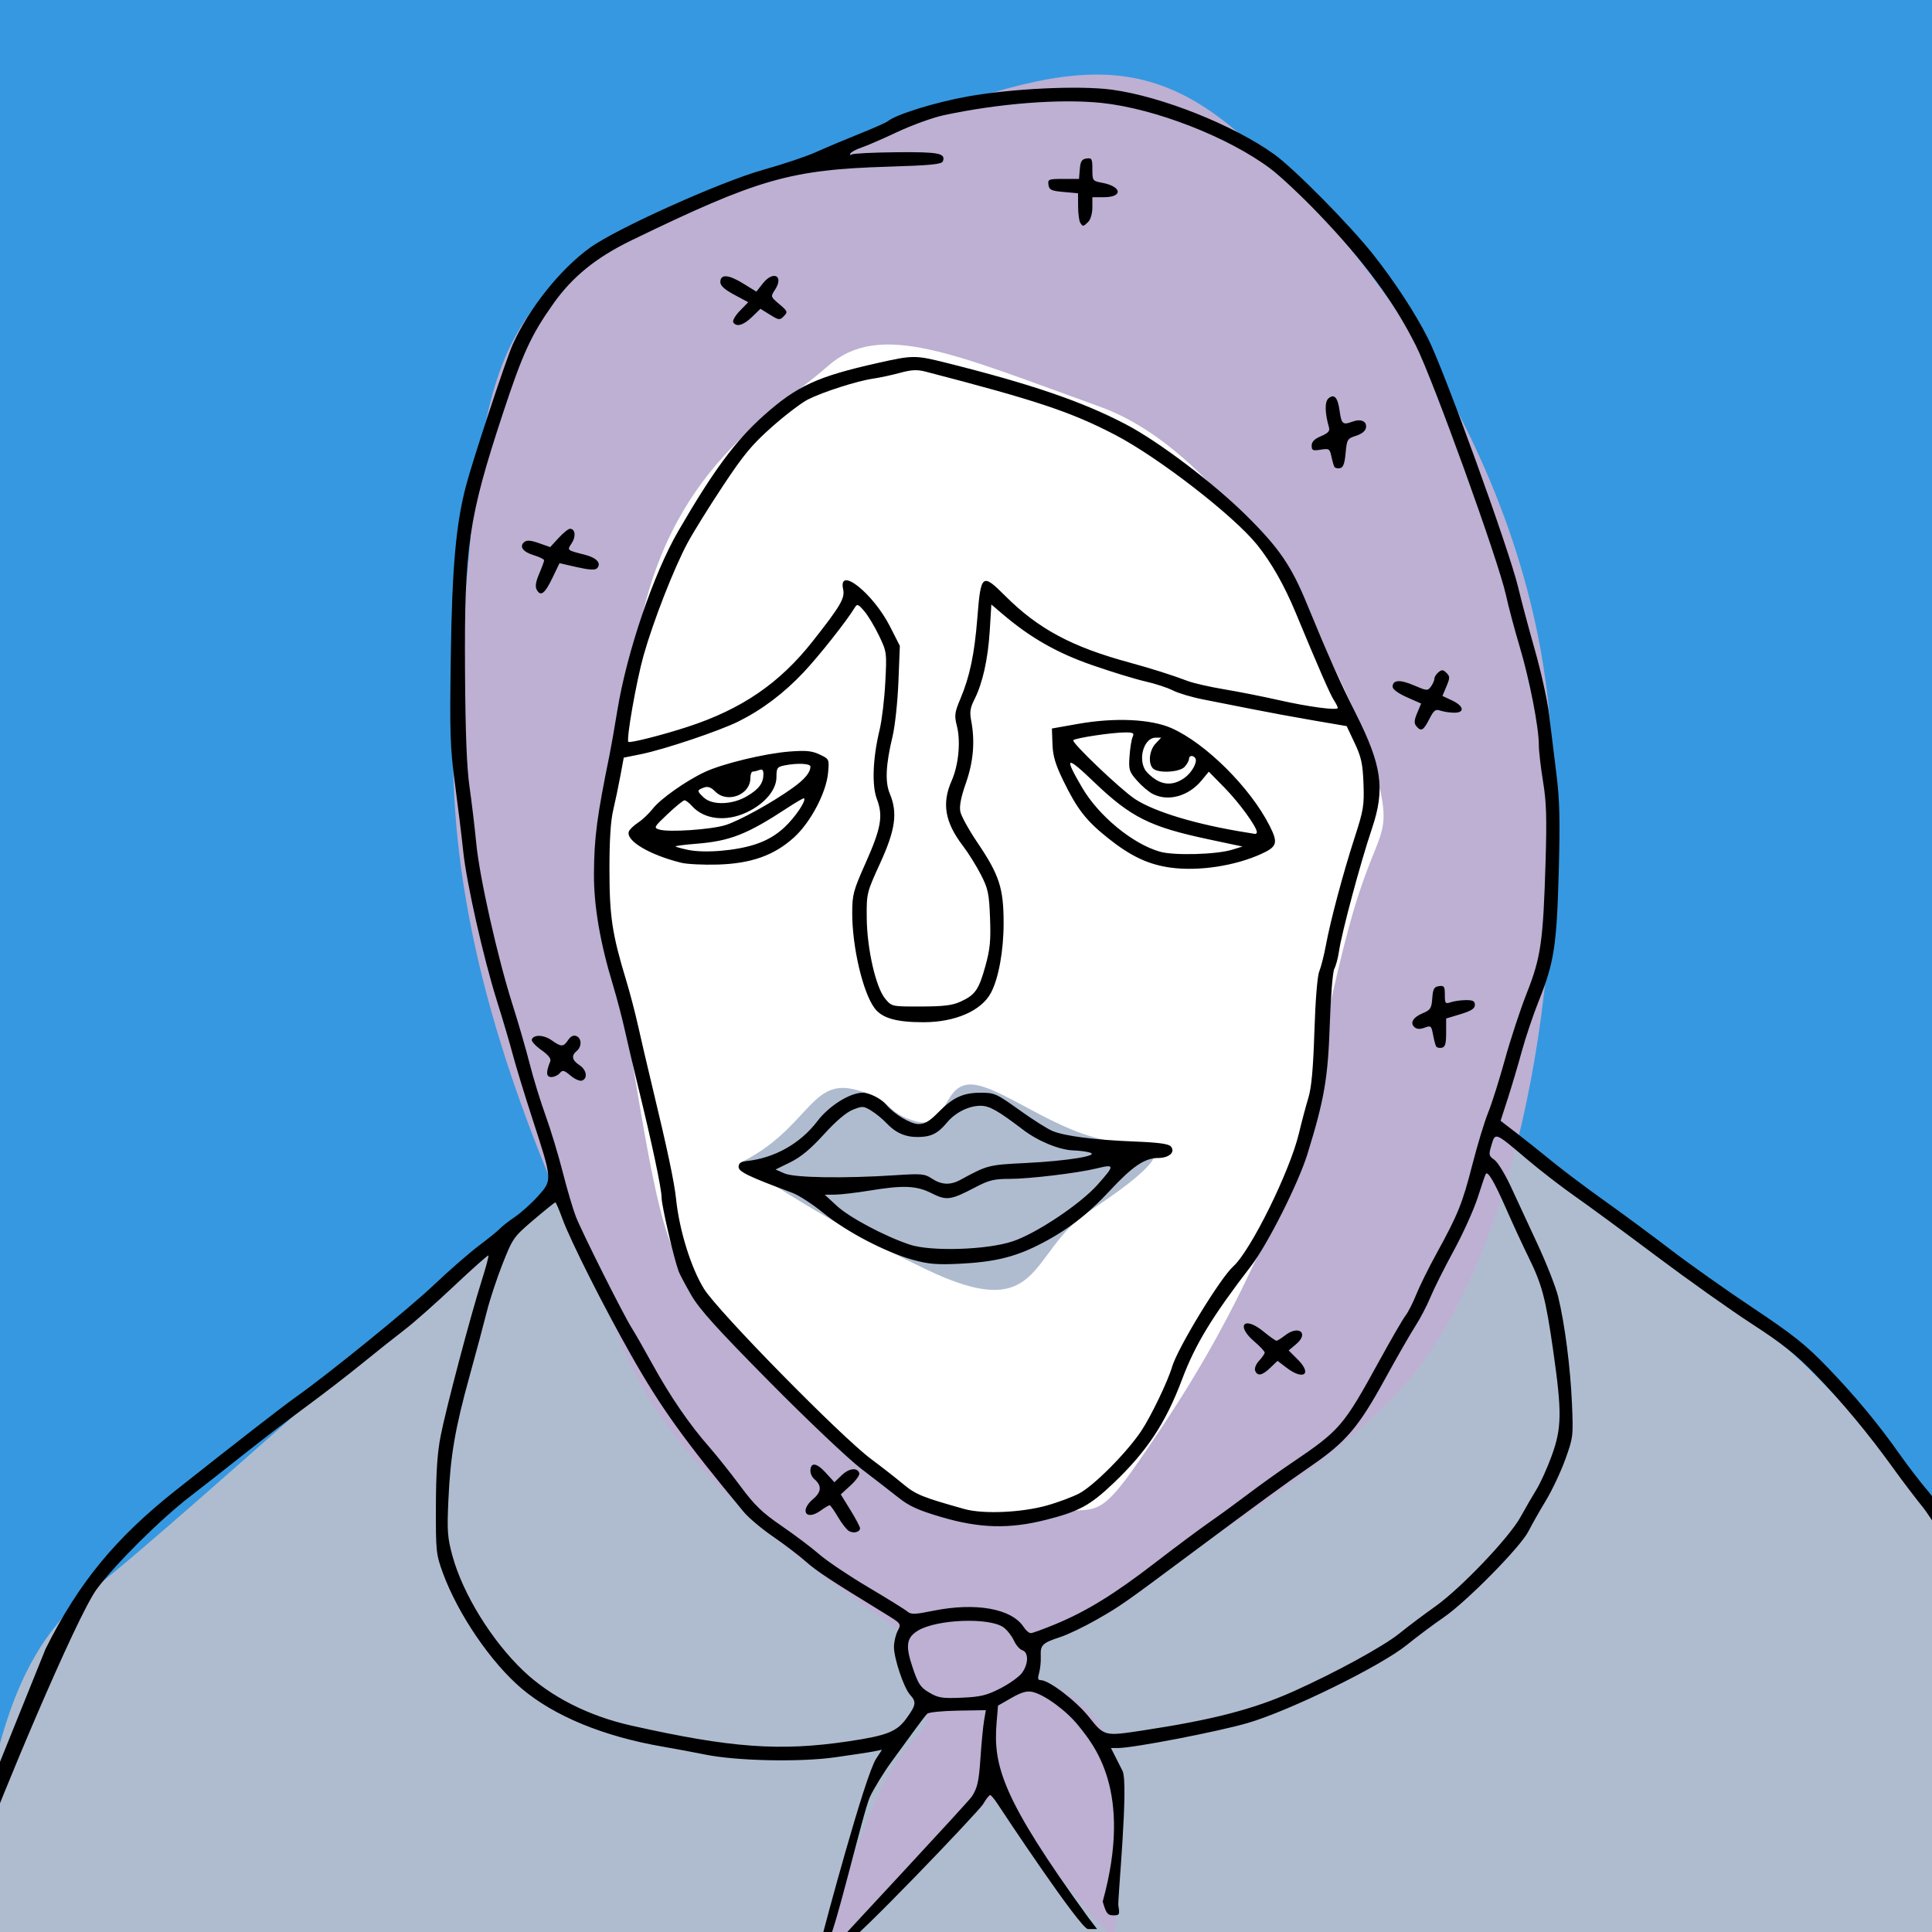
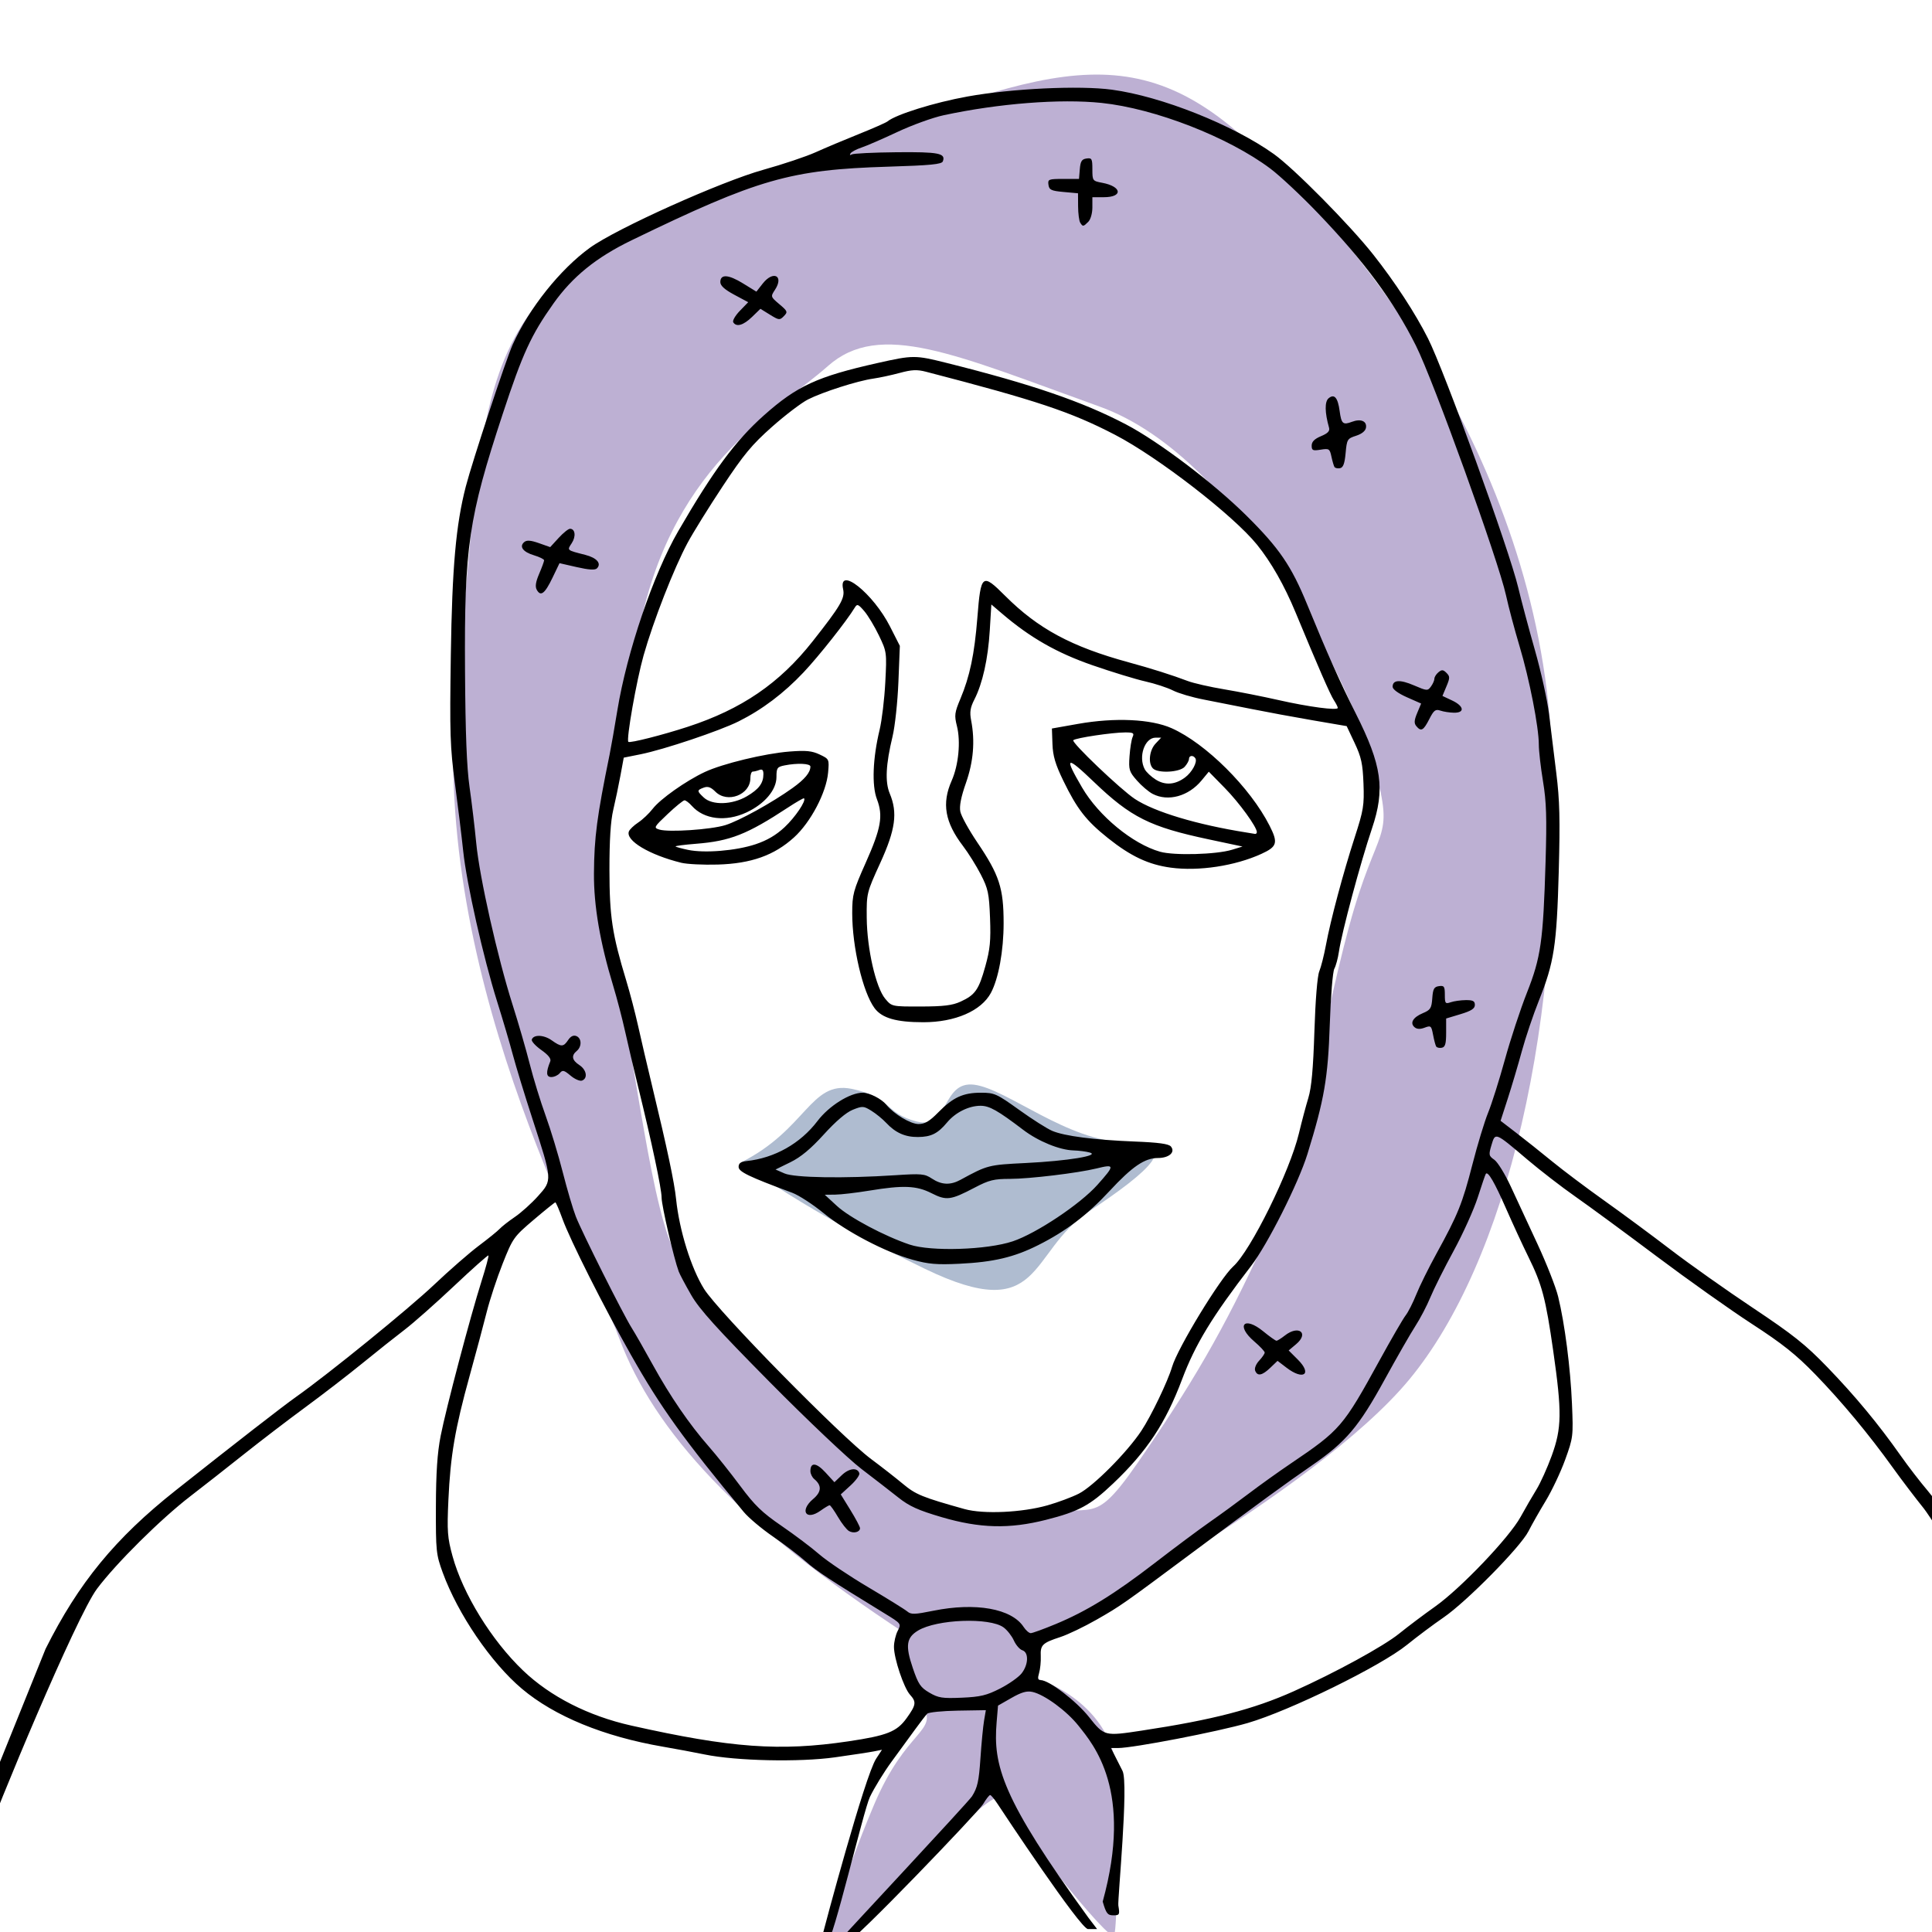
<svg xmlns="http://www.w3.org/2000/svg" viewBox="0 0 740 740" height="740" width="740" id="svg2" version="1.1">
  <defs id="defs6" />
-   <rect y="-36.059" x="-18.814" height="841.907" width="801.144" id="rect4557" style="fill:#3698e0;fill-opacity:1;stroke:none;stroke-width:37.795;stroke-linecap:square;stroke-miterlimit:4;stroke-dasharray:none;stroke-opacity:1" />
  <rect y="44.908" x="876.625" height="77.602" width="89.797" id="rect4500" style="fill:#bdb0d3;fill-opacity:1;stroke:none;stroke-width:37.795;stroke-linecap:square;stroke-miterlimit:4;stroke-dasharray:none;stroke-opacity:1" />
  <rect y="141.198" x="876.625" height="77.602" width="89.797" id="rect4500-9" style="fill:#afbcd0;fill-opacity:1;stroke:none;stroke-width:37.795;stroke-linecap:square;stroke-miterlimit:4;stroke-dasharray:none;stroke-opacity:1" />
  <rect y="237.488" x="876.625" height="77.602" width="89.797" id="rect4500-3" style="fill:#b5c5a5;fill-opacity:1;stroke:none;stroke-width:37.795;stroke-linecap:square;stroke-miterlimit:4;stroke-dasharray:none;stroke-opacity:1" />
  <rect y="333.777" x="876.625" height="77.602" width="89.797" id="rect4500-94" style="fill:#d8c88e;fill-opacity:1;stroke:none;stroke-width:37.795;stroke-linecap:square;stroke-miterlimit:4;stroke-dasharray:none;stroke-opacity:1" />
  <rect y="430.067" x="876.625" height="77.602" width="89.797" id="rect4500-8" style="fill:#d5b68e;fill-opacity:1;stroke:none;stroke-width:37.795;stroke-linecap:square;stroke-miterlimit:4;stroke-dasharray:none;stroke-opacity:1" />
  <rect y="526.357" x="876.625" height="77.602" width="89.797" id="rect4500-33" style="fill:#daa8a6;fill-opacity:1;stroke:none;stroke-width:37.795;stroke-linecap:square;stroke-miterlimit:4;stroke-dasharray:none;stroke-opacity:1" />
  <rect y="622.647" x="876.625" height="77.602" width="89.797" id="rect4500-33-4" style="fill:#3698e0;fill-opacity:1;stroke:none;stroke-width:37.795;stroke-linecap:square;stroke-miterlimit:4;stroke-dasharray:none;stroke-opacity:1" />
  <rect y="718.937" x="876.625" height="77.602" width="89.797" id="rect4500-33-4-9" style="fill:#231895;fill-opacity:1;stroke:none;stroke-width:37.795;stroke-linecap:square;stroke-miterlimit:4;stroke-dasharray:none;stroke-opacity:1" />
-   <rect y="-36.059" x="-18.814" height="841.907" width="418.602" id="rect4557-3" style="fill:#000000;fill-opacity:0;stroke:none;stroke-width:27.32;stroke-linecap:square;stroke-miterlimit:4;stroke-dasharray:none;stroke-opacity:1" />
-   <rect y="-36.059" x="-18.814" height="841.907" width="418.602" id="rect4557-3-9" style="fill:#3698e0;fill-opacity:1;stroke:none;stroke-width:27.32;stroke-linecap:square;stroke-miterlimit:4;stroke-dasharray:none;stroke-opacity:1" />
-   <path id="path4853" d="M -10.975,714.915 C -1.568,677.288 1.568,634.958 36.059,608.305 70.551,581.653 200.678,460.932 217.924,454.661 c 17.246,-6.271 338.644,-37.627 351.186,-28.22 12.542,9.407 100.339,78.39 114.449,89.364 14.11,10.975 81.525,83.093 84.661,112.881 3.136,29.788 4.703,166.186 4.703,166.186 l -780.763,3.136 z" style="opacity:1;fill:#afbcd0;fill-opacity:1;stroke:none;stroke-width:6;stroke-linecap:butt;stroke-linejoin:miter;stroke-miterlimit:4;stroke-dasharray:none;stroke-dashoffset:0;stroke-opacity:1;paint-order:fill markers stroke" />
  <path id="path4851" d="M 346.992,625.814 C 282.693,583.687 250.544,548.212 237.24,512.737 223.937,477.262 162.964,370.836 175.159,258.868 187.353,146.899 176.267,109.207 280.476,71.514 384.684,33.822 423.485,9.433 471.155,48.234 518.825,87.035 588.666,175.723 594.209,284.366 c 5.543,108.643 -17.738,199.548 -54.321,243.892 -36.584,44.344 -144.118,100.883 -144.118,100.883 v 13.303 c 0,0 32.149,8.869 32.149,39.91 0,31.041 0,54.321 -1.109,58.756 -1.109,4.434 -39.91,-45.453 -43.235,-52.104 -3.326,-6.652 -47.67,45.453 -59.864,55.43 -12.195,9.977 -1.109,-24.389 11.086,-53.213 12.195,-28.824 24.389,-27.715 18.846,-37.692 -5.543,-9.977 -6.652,-27.715 -6.652,-27.715 z" style="opacity:1;fill:#bdb0d3;fill-opacity:1;stroke:none;stroke-width:6;stroke-linecap:butt;stroke-linejoin:miter;stroke-miterlimit:4;stroke-dasharray:none;stroke-dashoffset:0;stroke-opacity:1;paint-order:fill markers stroke" />
  <path id="path4849" d="m 386.901,583.687 c 33.258,-12.195 28.824,5.543 48.778,-23.281 19.955,-28.824 33.258,-50.996 48.778,-85.362 15.52,-34.367 21.063,-78.711 32.149,-119.729 11.086,-41.018 17.738,-32.149 9.977,-60.973 C 518.825,265.519 476.698,175.723 421.268,155.768 365.838,135.813 337.014,122.51 317.059,140.248 c -19.955,17.738 -62.082,38.801 -73.168,106.426 -11.086,67.625 -19.955,65.407 -9.977,114.186 9.977,48.778 15.52,103.1 25.498,120.837 9.977,17.738 50.996,54.321 67.625,73.168 16.629,18.846 48.778,29.932 59.864,28.824 z" style="opacity:1;fill:#ffffff;fill-opacity:1;stroke:none;stroke-width:6;stroke-linecap:butt;stroke-linejoin:miter;stroke-miterlimit:4;stroke-dasharray:none;stroke-dashoffset:0;stroke-opacity:1;paint-order:fill markers stroke" />
  <path id="path4855" d="m 283.771,445.254 c 25.085,-12.542 26.653,-31.356 42.331,-28.22 15.678,3.136 12.542,9.407 25.085,12.542 12.542,3.136 9.407,-15.678 21.949,-14.11 12.542,1.568 36.059,21.949 58.008,21.949 21.949,0 9.407,10.975 -14.11,26.653 -23.517,15.678 -17.246,43.898 -62.712,21.949 -45.466,-21.949 -70.551,-40.763 -70.551,-40.763 z" style="opacity:1;fill:#afbcd0;fill-opacity:1;stroke:none;stroke-width:6;stroke-linecap:butt;stroke-linejoin:miter;stroke-miterlimit:4;stroke-dasharray:none;stroke-dashoffset:0;stroke-opacity:1;paint-order:fill markers stroke" />
-   <path id="path4847" d="m 315.059,741.117 c 0.67,-2.717 16.195,-60.869 20.524,-67.498 l 2.23,-3.416 -3.047,0.609 c -1.676,0.335 -8.405,1.362 -14.953,2.281 -13.653,1.917 -37.827,1.389 -49.906,-1.09 -3.85,-0.79 -11.05,-2.134 -16,-2.987 -22.65,-3.901 -41.5,-11.642 -53.997,-22.175 -11.814,-9.958 -24.528,-28.609 -30.332,-44.497 -2.534,-6.937 -2.668,-8.228 -2.619,-25.31 0.037,-12.922 0.547,-20.539 1.811,-27 2.052,-10.497 11.378,-45.803 15.69,-59.4 1.64,-5.17 2.817,-9.565 2.615,-9.766 -0.201,-0.201 -6.134,5.073 -13.184,11.72 -7.05,6.647 -15.555,14.17 -18.901,16.717 -3.346,2.547 -10.583,8.296 -16.083,12.776 -5.5,4.48 -15.4,12.112 -22,16.96 -6.6,4.848 -17.175,12.936 -23.5,17.974 -6.325,5.038 -15.55,12.273 -20.5,16.079 -11.308,8.693 -28.388,25.627 -35.749,35.44 -7.964,10.618 -38.964,85.15 -43.489,98.658 l -3.852,11.5 -0.044,-9.196 -0.044,-9.196 27.715,-68.72 c 12.666,-25.311 26.69,-42.398 49.843,-60.729 23.555,-18.65 41.008,-32.204 46.12,-35.818 12.549,-8.872 43.085,-33.689 52.929,-43.017 5.814,-5.509 13.496,-12.207 17.071,-14.884 3.575,-2.677 7.176,-5.594 8.002,-6.483 0.826,-0.889 3.449,-2.939 5.829,-4.556 2.379,-1.617 6.358,-5.2 8.841,-7.963 5.52,-6.139 5.529,-6.015 -2.147,-29.596 -2.954,-9.076 -6.326,-20.101 -7.493,-24.501 -1.167,-4.4 -3.89,-13.625 -6.052,-20.5 -5.258,-16.725 -11.672,-45.17 -12.966,-57.5 -0.577,-5.5 -1.993,-17.091 -3.147,-25.759 -1.889,-14.19 -2.048,-19.119 -1.597,-49.5 0.498,-33.494 1.95,-49.815 5.735,-64.43 2.496,-9.639 15.407,-48.722 17.968,-54.392 6.286,-13.916 18.193,-28.835 29.586,-37.071 10.168,-7.349 50.172,-25.332 66.439,-29.864 7.425,-2.069 16.425,-5.085 20,-6.702 3.575,-1.617 11,-4.745 16.5,-6.95 5.5,-2.205 10.466,-4.394 11.035,-4.865 3.21,-2.652 17.962,-7.248 30.588,-9.53 16.991,-3.071 42.963,-4.298 55.381,-2.617 18.945,2.565 46.288,13.433 61.998,24.644 7.725,5.513 29.028,27.061 38.096,38.536 8.295,10.496 16.07,22.407 20.966,32.12 6.332,12.561 31.179,81.174 34.54,95.38 1.171,4.95 4.051,15.75 6.401,24 2.349,8.25 4.783,19.275 5.409,24.5 0.626,5.225 1.87,15.34 2.765,22.477 1.315,10.492 1.497,17.753 0.95,37.913 -0.767,28.213 -1.781,34.787 -7.614,49.35 -2.15,5.368 -5.073,14.034 -6.496,19.259 -1.423,5.225 -3.842,13.383 -5.377,18.13 l -2.79,8.63 6.074,4.665 c 3.341,2.566 9.484,7.457 13.651,10.87 4.167,3.413 13.167,10.18 20,15.039 6.833,4.859 18.273,13.315 25.423,18.791 7.15,5.477 21.325,15.508 31.5,22.292 15.433,10.289 20.16,14.054 28.514,22.709 10.691,11.076 19.528,21.739 28.068,33.867 2.907,4.129 7.591,10.207 10.408,13.507 9.204,10.782 38.452,58.248 38.408,64.516 l -0.039,5.579 -3.211,-5.878 c -1.766,-3.233 -33.347,-53.324 -36.647,-57.421 -3.3,-4.097 -8.639,-11.127 -11.865,-15.622 -9.192,-12.809 -19.667,-25.408 -29.81,-35.854 -7.317,-7.536 -12.532,-11.686 -24.219,-19.275 -8.192,-5.319 -24.617,-16.97 -36.5,-25.891 -11.883,-8.921 -25.881,-19.207 -31.106,-22.859 -5.225,-3.652 -13.55,-10.079 -18.5,-14.284 -12.334,-10.476 -12.152,-10.403 -13.626,-5.486 -1.134,3.784 -1.062,4.155 1.093,5.664 1.268,0.888 4.097,5.484 6.286,10.213 2.189,4.729 6.804,14.673 10.255,22.098 3.451,7.425 7.001,16.462 7.888,20.081 2.534,10.335 4.718,27.267 5.302,41.108 0.521,12.356 0.453,12.917 -2.597,21.346 -1.723,4.761 -5.085,11.876 -7.472,15.81 -2.387,3.935 -5.361,9.179 -6.61,11.654 -3.008,5.96 -23.696,26.957 -32.519,33.003 -3.85,2.638 -10.15,7.351 -14,10.473 -10.048,8.147 -44.899,25.253 -61,29.941 -11.403,3.32 -43.863,9.584 -49.667,9.584 h -2.719 l 4.43,8.75 c 2.437,4.812 -1.941,49.516 -1.597,51.578 0.585,3.513 0.464,3.75 -1.916,3.75 -2.203,0 -2.744,-0.697 -4.076,-5.25 11.748,-42.571 -3.494,-60.105 -9.296,-67.396 -4.524,-5.685 -13.009,-11.911 -17.612,-12.922 -2.168,-0.476 -4.192,0.103 -8.042,2.302 l -5.145,2.938 -0.534,6.375 c -1.386,16.555 1.917,29.032 35.098,74.782 l 3.386,4.436 h -3.484 c -2.881,0 -32.699,-44.948 -34.567,-47.832 -1.243,-1.918 -2.552,-3.493 -2.91,-3.5 -0.358,-0.01 -1.581,1.563 -2.716,3.488 -1.652,2.8 -49.799,53.11 -52.273,53.11 -2.201,0 -2.88,-0.36 -2.354,-1.25 0.406,-0.688 48.991,-52.66 50.38,-54.86 2.107,-3.337 2.643,-5.74 3.235,-14.5 0.39,-5.775 1.016,-12.3 1.393,-14.5 l 0.684,-4 -10.726,0.177 c -5.899,0.098 -11.175,0.627 -11.725,1.176 -0.549,0.549 -2.63,3.244 -4.623,5.987 -1.993,2.744 -6.041,8.289 -8.996,12.324 -2.955,4.034 -6.71,10.148 -8.344,13.585 -2.482,5.221 -14.194,55.583 -16.295,55.583 -2.24,0 -2.44,-0.299 -1.837,-2.75 z m 9.848,-74.141 c 14.879,-2.208 18.627,-3.698 22.353,-8.887 3.656,-5.091 3.813,-6.19 1.28,-8.991 -2.357,-2.606 -6.133,-13.88 -6.133,-18.308 0,-1.846 0.642,-4.598 1.428,-6.116 1.427,-2.76 1.425,-2.762 -5.007,-6.7 -20.881,-12.783 -26.016,-16.164 -30.236,-19.909 -2.576,-2.286 -8.215,-6.577 -12.531,-9.536 -4.316,-2.959 -9.361,-7.206 -11.211,-9.437 -22.924,-27.658 -31.767,-39.971 -43.133,-60.058 -10.572,-18.684 -23.315,-43.99 -26.311,-52.25 -1.247,-3.438 -2.462,-6.25 -2.7,-6.25 -0.238,0 -3.975,3.01 -8.304,6.689 -7.633,6.488 -7.991,6.993 -11.862,16.75 -2.195,5.533 -4.949,13.886 -6.119,18.561 -1.17,4.675 -4.119,15.7 -6.554,24.5 -5.585,20.184 -7.354,30.529 -8.122,47.5 -0.543,11.982 -0.365,14.4 1.583,21.5 3.974,14.487 14.952,32.291 27.018,43.819 10.456,9.989 25.025,17.401 41.441,21.081 38.249,8.575 56.91,9.931 83.121,6.041 z m 112.5,-4.13 c 27.055,-4.097 42.7,-8.147 58.085,-15.038 15.948,-7.142 34.427,-17.245 40.415,-22.095 3.3,-2.673 9.493,-7.332 13.762,-10.355 9.836,-6.965 28.393,-26.421 32.739,-34.326 1.814,-3.299 4.549,-8.023 6.079,-10.498 1.529,-2.475 4.162,-8.299 5.851,-12.941 3.864,-10.626 3.95,-16.649 0.575,-40.232 -2.873,-20.074 -4.266,-25.339 -9.516,-35.97 -2.091,-4.234 -5.942,-12.571 -8.559,-18.527 -4.435,-10.095 -6.899,-14.325 -7.73,-13.27 -0.191,0.242 -1.573,4.279 -3.071,8.971 -1.498,4.692 -5.656,13.917 -9.241,20.5 -3.585,6.583 -7.602,14.605 -8.926,17.825 -1.325,3.221 -3.909,8.171 -5.744,11 -1.835,2.829 -7.134,12.071 -11.777,20.538 -9.934,18.115 -14.778,23.828 -27.845,32.844 -10.18,7.024 -19.539,13.85 -45.995,33.551 -26.493,19.728 -27.205,20.227 -36.368,25.473 -4.822,2.761 -11.122,5.787 -14,6.724 -6.899,2.248 -7.703,3.036 -7.508,7.362 0.091,2.009 -0.197,4.89 -0.638,6.403 -0.616,2.107 -0.464,2.75 0.65,2.75 3.143,0 13.561,7.962 18.438,14.091 5.886,7.398 5.911,7.404 20.326,5.221 z m -54.352,-16.099 c 3.382,-1.726 7.094,-4.341 8.25,-5.811 2.643,-3.36 2.79,-8.049 0.277,-8.846 -1.004,-0.319 -2.466,-2.004 -3.25,-3.746 -0.784,-1.742 -2.554,-3.993 -3.934,-5.003 -5.341,-3.91 -25.604,-3.153 -32.804,1.226 -4.44,2.7 -4.869,5.782 -1.99,14.271 2.117,6.24 2.964,7.502 6.372,9.493 3.447,2.014 4.976,2.251 12.431,1.926 7.117,-0.31 9.5,-0.881 14.648,-3.509 z m 21.179,-24.641 c 12.022,-4.994 22.628,-11.527 38.133,-23.486 7.548,-5.822 16.954,-12.836 20.901,-15.586 3.947,-2.75 10.655,-7.641 14.908,-10.868 4.252,-3.227 11.556,-8.454 16.231,-11.615 18.958,-12.819 20.031,-14.064 33.99,-39.494 4.522,-8.237 9.017,-15.988 9.989,-17.224 0.972,-1.236 2.807,-4.846 4.077,-8.023 1.27,-3.177 4.755,-10.224 7.743,-15.66 8.23,-14.971 9.923,-19.168 13.746,-34.086 1.936,-7.553 4.65,-16.5 6.032,-19.882 1.382,-3.382 4.273,-12.529 6.424,-20.326 2.152,-7.797 5.943,-19.312 8.426,-25.589 5.362,-13.556 6.241,-19.723 7.155,-50.164 0.509,-16.946 0.318,-22.977 -0.976,-30.81 -0.885,-5.357 -1.608,-11.69 -1.608,-14.075 0,-6.728 -3.592,-25.073 -7.386,-37.723 -1.891,-6.305 -4.22,-15.063 -5.176,-19.463 -2.859,-13.155 -27.841,-82.379 -34.533,-95.688 -8.626,-17.157 -19.664,-32.081 -37.482,-50.679 -6.376,-6.655 -14.592,-14.347 -18.258,-17.093 -16.146,-12.095 -44.237,-23.025 -64.64,-25.153 -15.843,-1.652 -39.422,0.188 -60.525,4.723 -4.125,0.886 -12.087,3.769 -17.694,6.405 -5.606,2.636 -11.788,5.319 -13.736,5.962 -1.948,0.643 -3.843,1.656 -4.211,2.251 -0.39,0.631 -0.203,0.794 0.448,0.392 0.614,-0.379 8.338,-0.759 17.165,-0.844 16.208,-0.156 18.948,0.384 17.753,3.497 -0.428,1.116 -4.744,1.536 -20.883,2.03 -37.572,1.15 -49.756,4.644 -98.343,28.201 -13.527,6.558 -22.612,13.916 -29.936,24.242 -8.552,12.058 -11.789,19.106 -19.409,42.254 -13.114,39.839 -14.741,50.923 -14.443,98.4 0.15,23.978 0.657,37.003 1.731,44.5 0.835,5.83 1.995,15.55 2.576,21.6 1.249,12.988 8.176,43.787 13.882,61.718 2.226,6.995 5.191,17.23 6.589,22.745 1.398,5.515 4.134,14.417 6.08,19.782 1.946,5.365 4.905,15.13 6.575,21.7 1.67,6.57 3.928,14.22 5.017,17 2.408,6.147 18.103,37.432 21.39,42.64 1.301,2.061 4.925,8.397 8.052,14.081 6.643,12.07 14.076,22.915 21.476,31.334 2.901,3.3 8.315,10.093 12.031,15.096 5.552,7.474 8.378,10.206 15.843,15.319 4.997,3.423 11.506,8.329 14.464,10.904 2.958,2.574 11.386,8.237 18.729,12.584 7.343,4.347 14.088,8.533 14.989,9.303 1.407,1.202 2.806,1.163 9.935,-0.282 16.234,-3.289 29.996,-0.828 34.593,6.188 0.86,1.313 2.092,2.387 2.737,2.387 0.645,0 4.886,-1.543 9.425,-3.428 z m -79.04,-35.67 c -0.875,-0.49 -2.78,-2.918 -4.232,-5.396 -1.452,-2.478 -2.889,-4.505 -3.194,-4.505 -0.304,0 -1.876,0.942 -3.493,2.093 -5.611,3.996 -8.114,-0.026 -2.8,-4.498 3.217,-2.707 3.344,-5.177 0.392,-7.627 -0.804,-0.667 -1.461,-2.031 -1.461,-3.031 0,-3.491 2.285,-3.293 5.759,0.498 l 3.438,3.751 2.803,-2.685 c 2.817,-2.699 5.982,-3.06 6.744,-0.77 0.225,0.677 -1.284,2.782 -3.354,4.678 l -3.763,3.448 3.686,5.973 c 2.028,3.285 3.687,6.419 3.687,6.965 0,1.486 -2.405,2.119 -4.212,1.107 z m 35.448,-5.345 c -8.919,-2.619 -12.355,-4.173 -16.5,-7.464 -2.88,-2.286 -9.285,-7.247 -14.235,-11.024 -4.957,-3.783 -20.707,-18.705 -35.061,-33.218 -20.283,-20.508 -26.955,-27.902 -30.093,-33.35 -2.217,-3.85 -4.369,-7.9 -4.782,-9 -1.838,-4.894 -6.564,-25.283 -6.564,-28.319 0,-3.419 -3.743,-21.085 -9.043,-42.681 -1.62,-6.6 -3.842,-16.05 -4.939,-21 -1.097,-4.95 -3.156,-12.825 -4.576,-17.5 -5.022,-16.531 -7.432,-30.634 -7.35,-43 0.092,-13.786 1.146,-21.794 5.989,-45.5 0.562,-2.75 1.903,-10.396 2.98,-16.99 3.638,-22.271 13.82,-52.233 23.316,-68.611 13.472,-23.236 21.948,-34.684 32.876,-44.399 12.65,-11.247 20.392,-14.809 43.437,-19.986 13.615,-3.059 14.41,-3.061 26.309,-0.087 32.69,8.172 52.134,14.829 68.808,23.559 12.645,6.62 33.604,22.491 46.241,35.014 12.535,12.423 17.153,19.184 23.224,34 7.723,18.847 12.73,30.081 18.576,41.676 10.068,19.971 11.343,29.013 6.227,44.164 -4.395,13.015 -11.571,39.768 -12.651,47.16 -0.361,2.475 -1.15,5.4 -1.752,6.5 -0.614,1.121 -1.383,10.575 -1.75,21.5 -0.686,20.424 -2.106,28.64 -8.556,49.5 -3.458,11.181 -15.287,34.669 -21.588,42.863 -14.919,19.401 -21.37,30.004 -26.424,43.43 -6.317,16.781 -13.458,27.576 -26.354,39.838 -8.898,8.461 -13.138,10.758 -25.774,13.963 -14.032,3.559 -25.331,3.266 -39.991,-1.039 z m 40.603,-4.525 c 4.036,-1.148 9.436,-3.165 12,-4.482 5.612,-2.884 18.418,-15.759 23.919,-24.049 3.747,-5.646 10.14,-18.956 11.769,-24.5 2.113,-7.196 18.419,-33.968 23.434,-38.478 6.666,-5.993 21.687,-36.424 25.15,-50.951 1.058,-4.439 2.681,-10.546 3.606,-13.571 1.206,-3.945 1.863,-11.155 2.323,-25.5 0.387,-12.068 1.13,-21.19 1.873,-23 0.678,-1.65 1.817,-6.15 2.532,-10 1.774,-9.557 6.613,-27.668 11.054,-41.38 3.355,-10.356 3.655,-12.2 3.341,-20.5 -0.289,-7.647 -0.838,-10.163 -3.392,-15.578 l -3.046,-6.458 -12.95,-2.218 c -7.123,-1.22 -17.675,-3.169 -23.45,-4.331 -5.775,-1.162 -14.062,-2.8 -18.415,-3.638 -4.353,-0.839 -9.631,-2.4 -11.729,-3.47 -2.098,-1.07 -6.861,-2.629 -10.585,-3.465 -3.724,-0.836 -12.846,-3.629 -20.271,-6.206 -13.623,-4.729 -23.849,-10.57 -34.599,-19.76 l -4.099,-3.504 -0.605,9.932 c -0.665,10.917 -2.755,20.309 -5.883,26.44 -1.604,3.144 -1.867,4.842 -1.248,8.06 1.528,7.942 0.873,15.77 -2.002,23.946 -1.884,5.358 -2.57,8.853 -2.15,10.953 0.339,1.696 3.26,6.996 6.49,11.778 8.464,12.527 10.095,17.527 10.095,30.951 0,10.59 -1.94,21.232 -4.867,26.702 -3.689,6.894 -13.704,11.248 -25.871,11.248 -10.393,0 -15.843,-1.57 -18.685,-5.381 -4.494,-6.028 -8.582,-23.424 -8.568,-36.457 0.01,-7.048 0.419,-8.584 5.134,-19.162 5.937,-13.321 6.772,-18.04 4.326,-24.444 -2,-5.237 -1.595,-15.66 1.031,-26.556 0.862,-3.575 1.841,-11.741 2.176,-18.147 0.602,-11.501 0.571,-11.727 -2.442,-18 -1.678,-3.494 -4.216,-7.703 -5.639,-9.353 -2.294,-2.659 -2.703,-2.81 -3.596,-1.33 -3.08,5.102 -13.729,18.567 -19.639,24.832 -7.558,8.012 -15.799,14.232 -24.86,18.763 -7.291,3.646 -28.589,10.796 -37.5,12.589 l -6.5,1.308 -1.279,6.919 c -0.703,3.806 -1.941,9.712 -2.75,13.125 -0.997,4.203 -1.464,11.625 -1.45,23 0.023,17.835 1.053,24.619 6.421,42.294 1.42,4.675 3.479,12.55 4.577,17.5 1.097,4.95 3.514,15.3 5.37,23 5.81,24.101 8.494,36.779 9.166,43.288 1.231,11.923 5.755,26.44 10.71,34.367 5.468,8.747 52.443,56.575 64.024,65.187 3.965,2.949 9.46,7.239 12.21,9.535 4.84,4.041 7.36,5.069 23.5,9.587 7.234,2.025 22.015,1.36 31.839,-1.433 z m -51.662,-94.047 c -10.429,-2.903 -25.438,-10.761 -34.154,-17.882 -4.112,-3.36 -9.512,-6.863 -12,-7.785 -16.621,-6.158 -20.523,-8.041 -20.523,-9.906 0,-1.385 0.825,-1.998 3,-2.228 10.798,-1.146 20.671,-6.719 27.233,-15.37 4.377,-5.771 12.421,-10.811 17.254,-10.811 2.635,0 7.199,2.311 9.085,4.601 2.994,3.635 9.287,7.399 12.369,7.399 2.4,0 4.178,-1.056 7.53,-4.472 5.635,-5.741 9.511,-7.528 16.328,-7.528 5.178,0 6.031,0.383 14.652,6.573 5.035,3.615 10.757,7.243 12.716,8.061 4.763,1.99 16.093,3.449 31.541,4.061 9.182,0.364 13.033,0.892 13.872,1.904 1.805,2.175 -0.698,4.4 -4.955,4.406 -5.097,0.007 -9.822,3.23 -18.577,12.668 -8.525,9.191 -16.634,15.341 -27.297,20.704 -9.244,4.649 -17.107,6.504 -30.254,7.138 -8.604,0.415 -11.823,0.138 -17.823,-1.532 z m 38.323,-7.062 c 9.056,-3.039 25.832,-14.229 32.428,-21.629 6.768,-7.593 6.738,-8.021 -0.428,-6.263 -7.083,1.738 -25.663,3.971 -33.036,3.971 -6.192,0 -8.03,0.455 -13.564,3.36 -9.177,4.817 -10.802,5.026 -16.512,2.129 -5.757,-2.921 -10.795,-3.126 -23.889,-0.975 -4.95,0.813 -10.8,1.498 -13,1.522 l -4,0.043 4.662,4.293 c 4.822,4.44 18.23,11.567 27.838,14.797 8.133,2.734 29.663,2.053 39.5,-1.248 z m -20,-23.569 c 10.339,-5.638 10.66,-5.72 25,-6.427 16.017,-0.79 28.605,-2.854 24.5,-4.017 -1.375,-0.39 -4.171,-0.753 -6.213,-0.808 -5.327,-0.143 -13.5,-3.485 -19.288,-7.886 -9.762,-7.425 -12.933,-9.213 -16.331,-9.213 -4.499,0 -9.612,2.543 -12.804,6.369 -3.57,4.278 -6.114,5.553 -11.164,5.595 -4.911,0.041 -8.611,-1.609 -12.183,-5.432 -1.366,-1.462 -3.913,-3.542 -5.662,-4.622 -2.992,-1.849 -3.411,-1.872 -7.122,-0.387 -2.527,1.011 -6.509,4.406 -11.09,9.455 -5.031,5.545 -8.828,8.699 -12.825,10.655 l -5.678,2.778 3.43,1.501 c 3.817,1.67 22.823,1.978 42.43,0.687 10.014,-0.659 11.269,-0.546 14,1.266 3.716,2.464 7.1,2.614 11,0.488 z m 80.5,-119.561 c -8.507,-1.157 -15.316,-4.362 -24.021,-11.308 -8.384,-6.689 -11.858,-11.16 -17.145,-22.059 -3.023,-6.233 -3.965,-9.428 -4.126,-14 l -0.209,-5.924 10,-1.772 c 14.102,-2.499 27.942,-1.863 35.838,1.645 13.105,5.823 30.127,22.76 37.525,37.337 3.343,6.587 2.924,8.04 -3.113,10.803 -10.089,4.617 -24.035,6.735 -34.75,5.278 z m 23.5,-6.859 4,-1.227 -13,-2.761 c -22.443,-4.766 -29.76,-8.427 -43.868,-21.944 -10.766,-10.315 -11.612,-9.926 -4.578,2.103 6.386,10.921 19.383,21.62 29.876,24.593 5.391,1.527 21.563,1.08 27.571,-0.763 z m 9.5,-6.736 c 0,-1.989 -6.726,-11.251 -12.294,-16.927 l -6.112,-6.232 -2.762,3.351 c -5.003,6.069 -12.816,8.223 -18.733,5.163 -1.541,-0.797 -4.256,-3.105 -6.033,-5.129 -2.974,-3.387 -3.2,-4.126 -2.838,-9.301 0.216,-3.092 0.751,-6.409 1.189,-7.371 0.677,-1.488 0.264,-1.75 -2.77,-1.75 -4.987,0 -18.98,2.091 -19.958,2.983 -0.859,0.783 18.098,18.87 23.577,22.494 7.488,4.954 23.74,9.842 42.733,12.854 1.375,0.218 2.837,0.458 3.25,0.533 0.412,0.075 0.75,-0.226 0.75,-0.668 z m -27.529,-20.929 c 2.7,-1.994 4.845,-5.948 3.983,-7.342 -0.811,-1.313 -2.454,-1.148 -2.454,0.246 0,0.644 -0.745,1.994 -1.655,3 -1.931,2.133 -10.212,2.562 -12.145,0.629 -1.921,-1.921 -1.404,-6.954 0.974,-9.486 l 2.174,-2.314 h -2.118 c -4.203,0 -6.726,7.338 -4.167,12.119 0.585,1.093 2.498,2.881 4.25,3.973 3.597,2.241 7.385,1.961 11.157,-0.825 z m -192.964,32.651 c -12.228,-3.024 -21.371,-8.505 -20.027,-12.005 0.298,-0.777 1.907,-2.313 3.575,-3.413 1.668,-1.1 4.159,-3.46 5.535,-5.244 2.897,-3.756 12.679,-10.671 19.909,-14.073 6.817,-3.208 23.068,-7.135 32.556,-7.866 6.272,-0.484 8.547,-0.258 11.497,1.142 3.645,1.73 3.674,1.791 3.228,6.893 -0.668,7.645 -6.674,19.072 -13.071,24.87 -7.591,6.879 -16.397,10.012 -29.21,10.389 -5.5,0.162 -11.797,-0.15 -13.993,-0.693 z m 28.445,-7.072 c 4.438,-1.474 7.916,-3.513 11.143,-6.531 4.098,-3.834 8.376,-10.177 7.472,-11.081 -0.171,-0.171 -2.955,1.428 -6.189,3.551 -15.666,10.291 -22.105,12.83 -35.146,13.86 -4.547,0.359 -8.097,0.824 -7.888,1.032 0.209,0.209 2.354,0.796 4.768,1.305 6.342,1.337 18.383,0.341 25.84,-2.136 z m -11.558,-7.33 c 5.29,-1.629 18.019,-8.661 25.808,-14.257 4.657,-3.346 6.798,-5.926 6.798,-8.193 0,-1.181 -5.047,-1.406 -9.875,-0.441 -2.849,0.57 -3.125,0.964 -3.125,4.465 0,4.953 -4.556,10.328 -11.493,13.558 -7.924,3.69 -16.282,2.686 -20.912,-2.511 -1.048,-1.176 -2.312,-2.138 -2.81,-2.138 -0.498,0 -3.398,2.358 -6.446,5.24 -5.319,5.031 -5.447,5.269 -3.19,5.969 3.546,1.1 19.693,0.017 25.244,-1.693 z m 8.25,-11.048 c 4.621,-2.708 6.356,-5.031 6.356,-8.51 0,-1.57 -0.439,-2.004 -1.582,-1.566 -0.87,0.334 -1.995,0.607 -2.5,0.607 -0.505,0 -0.918,1.145 -0.918,2.545 0,6.353 -8.818,9.728 -13.412,5.133 -1.729,-1.729 -2.865,-2.12 -4.455,-1.532 -2.658,0.983 -2.654,1.291 0.055,3.815 3.231,3.01 10.869,2.781 16.455,-0.492 z m 81.856,78.651 c 5.625,-2.583 6.99,-4.531 9.501,-13.555 1.818,-6.536 2.136,-9.799 1.801,-18.5 -0.363,-9.434 -0.741,-11.215 -3.533,-16.644 -1.719,-3.344 -4.787,-8.256 -6.818,-10.917 -6.938,-9.09 -8.193,-16.312 -4.344,-25.013 2.642,-5.973 3.509,-14.987 2.013,-20.929 -1.03,-4.091 -0.895,-5.156 1.32,-10.418 3.618,-8.596 5.398,-17.096 6.508,-31.075 1.336,-16.827 1.819,-17.205 10.671,-8.359 12.592,12.585 25.415,19.48 47.319,25.449 8.57,2.335 16.688,4.903 22.574,7.142 2.207,0.839 8.507,2.275 14,3.191 5.494,0.916 14.821,2.761 20.728,4.101 11.584,2.628 22.76,4.108 22.76,3.015 0,-0.373 -0.671,-1.702 -1.491,-2.953 -1.413,-2.157 -5.911,-12.454 -14.663,-33.57 -4.318,-10.417 -9.362,-19.289 -14.781,-25.996 -9.057,-11.209 -37.866,-33.501 -54.398,-42.091 -16.884,-8.773 -30.008,-13.151 -72.42,-24.156 -3.384,-0.878 -5.428,-0.786 -10,0.452 -3.161,0.855 -7.772,1.846 -10.247,2.201 -6.025,0.865 -19.263,5.098 -24.923,7.969 -2.517,1.277 -8.728,6.004 -13.802,10.504 -7.687,6.818 -10.833,10.611 -18.869,22.751 -5.304,8.013 -11.358,17.766 -13.453,21.675 -5.245,9.784 -13.108,29.906 -16.845,43.106 -2.72,9.608 -6.707,32.234 -5.834,33.107 0.565,0.565 13.052,-2.599 22.726,-5.758 20.696,-6.758 35.183,-16.666 47.841,-32.719 10.702,-13.572 12.446,-16.546 11.7,-19.942 -2.026,-9.222 11.499,1.521 17.974,14.277 l 3.747,7.381 -0.551,13.827 c -0.303,7.605 -1.309,16.977 -2.235,20.827 -2.607,10.84 -2.933,17.467 -1.08,21.904 3.078,7.366 2.194,13.819 -3.642,26.596 -5.2,11.384 -5.253,11.596 -5.175,21 0.099,11.912 3.492,26.742 7.101,31.031 2.498,2.968 2.501,2.969 13.659,2.947 8.678,-0.017 12.051,-0.431 15.161,-1.859 z M 480.749,524.983 c -0.337,-0.878 0.328,-2.533 1.531,-3.814 1.17,-1.245 2.127,-2.641 2.127,-3.103 0,-0.462 -1.8,-2.38 -4,-4.263 -7.193,-6.157 -3.898,-9.884 3.429,-3.879 2.424,1.986 4.71,3.611 5.081,3.611 0.371,0 1.818,-0.9 3.216,-2 5.262,-4.139 9.398,-0.966 4.315,3.311 l -2.859,2.406 3.534,3.534 c 5.57,5.57 2.139,8.03 -4.324,3.1 l -3.473,-2.649 -2.765,2.649 c -3.14,3.009 -4.949,3.35 -5.813,1.098 z M 218.549,412 c -2.538,-2.136 -3.07,-2.258 -4.149,-0.958 -0.681,0.82 -2.135,1.492 -3.232,1.492 -1.996,0 -2.118,-1.809 -0.405,-6 0.41,-1.003 -0.723,-2.444 -3.421,-4.351 -2.219,-1.568 -3.864,-3.368 -3.656,-4 0.66,-2.007 4.615,-1.861 7.624,0.281 3.659,2.606 4.507,2.591 6.298,-0.106 0.947,-1.427 2.022,-1.954 3.122,-1.531 2.083,0.799 2.184,4.041 0.178,5.707 -2.171,1.802 -1.849,3.541 1,5.408 2.761,1.809 3.323,5.062 1.027,5.943 -0.81,0.311 -2.783,-0.537 -4.385,-1.885 z m 331.541,-11.169 c -0.276,-0.447 -0.813,-2.469 -1.193,-4.493 -0.646,-3.442 -0.853,-3.618 -3.212,-2.721 -1.702,0.647 -2.951,0.603 -3.841,-0.136 -1.937,-1.607 -0.652,-3.832 3.122,-5.409 2.939,-1.228 3.353,-1.879 3.629,-5.713 0.26,-3.611 0.683,-4.379 2.561,-4.646 1.98,-0.281 2.25,0.118 2.25,3.317 0,3.337 0.186,3.572 2.25,2.855 1.238,-0.43 3.825,-0.798 5.75,-0.817 2.77,-0.028 3.5,0.356 3.5,1.842 0,1.408 -1.376,2.293 -5.5,3.539 l -5.5,1.661 v 5.436 c 0,4.261 -0.358,5.507 -1.657,5.766 -0.911,0.182 -1.883,-0.035 -2.159,-0.482 z m -7.612,-122.71 c -0.905,-1.09 -0.828,-2.237 0.339,-5.03 l 1.511,-3.617 -5.461,-2.415 c -3.305,-1.462 -5.461,-3.042 -5.461,-4.002 0,-2.676 2.798,-2.857 8.205,-0.531 4.94,2.125 5.222,2.144 6.48,0.423 0.723,-0.989 1.315,-2.332 1.315,-2.985 0,-0.653 0.698,-1.765 1.55,-2.473 1.275,-1.058 1.82,-1.016 3.073,0.236 1.363,1.363 1.363,1.905 -0.01,5.178 l -1.527,3.655 3.705,1.744 c 4.573,2.153 4.963,4.748 0.705,4.682 -1.65,-0.026 -3.991,-0.387 -5.203,-0.802 -1.878,-0.644 -2.508,-0.158 -4.27,3.296 -2.226,4.363 -3.126,4.843 -4.954,2.64 z m -336.88,-52.208 c -0.688,-1.23 -0.422,-3.012 0.919,-6.139 1.039,-2.423 1.889,-4.748 1.889,-5.165 0,-0.417 -1.753,-1.284 -3.897,-1.926 -4.223,-1.265 -5.749,-3.369 -3.685,-5.081 0.941,-0.781 2.487,-0.66 5.607,0.441 l 4.307,1.52 3.219,-3.514 c 1.77,-1.933 3.735,-3.514 4.365,-3.514 2.01,0 2.359,2.931 0.659,5.526 -1.823,2.783 -2.008,2.624 5.226,4.477 4.399,1.127 6.277,3.318 4.428,5.168 -0.715,0.715 -3.096,0.567 -7.684,-0.48 l -6.647,-1.516 -2.699,5.611 c -2.929,6.089 -4.498,7.289 -6.007,4.594 z m 305.518,-47.074 c -0.262,-0.443 -0.782,-2.235 -1.157,-3.982 -0.637,-2.973 -0.902,-3.141 -4.118,-2.619 -3.009,0.488 -3.437,0.294 -3.437,-1.56 0,-1.483 1.071,-2.565 3.574,-3.611 2.631,-1.099 3.442,-1.96 3.073,-3.263 -1.644,-5.811 -1.704,-9.978 -0.164,-11.256 2.192,-1.82 3.539,-0.263 4.231,4.89 0.657,4.896 1.268,5.434 4.694,4.132 3.368,-1.28 5.776,-0.291 5.396,2.217 -0.194,1.276 -1.566,2.404 -3.803,3.123 -3.339,1.074 -3.523,1.378 -4,6.617 -0.37,4.062 -0.931,5.573 -2.157,5.805 -0.911,0.173 -1.871,-0.048 -2.132,-0.491 z m -230.264,-55.392 c -0.369,-0.598 0.769,-2.573 2.53,-4.389 l 3.201,-3.303 -5.339,-2.861 c -3.7,-1.983 -5.339,-3.471 -5.339,-4.847 0,-3.121 3.079,-2.944 8.672,0.497 l 5.141,3.163 2.416,-3.087 c 4.029,-5.148 8.235,-3.014 4.698,2.385 -1.707,2.605 -1.689,2.664 1.674,5.505 3.183,2.689 3.293,2.981 1.731,4.58 -1.571,1.609 -1.879,1.577 -5.322,-0.55 l -3.654,-2.258 -3.225,3.126 c -3.304,3.203 -5.993,3.966 -7.184,2.04 z m 132.894,-38.164 c -0.428,-0.688 -0.792,-3.5 -0.809,-6.25 l -0.031,-5 -5.5,-0.5 c -4.761,-0.433 -5.543,-0.802 -5.819,-2.75 -0.301,-2.119 0.03,-2.25 5.69,-2.25 h 6.009 l 0.31,-3.75 c 0.249,-3.012 0.753,-3.813 2.56,-4.07 2.045,-0.29 2.25,0.087 2.25,4.139 0,4.361 0.082,4.474 3.75,5.159 7.592,1.419 8.07,5.522 0.643,5.522 h -4.393 v 3.929 c 0,2.238 -0.676,4.605 -1.571,5.5 -1.896,1.896 -2.096,1.917 -3.088,0.321 z" style="fill:#000000" />
+   <path id="path4847" d="m 315.059,741.117 c 0.67,-2.717 16.195,-60.869 20.524,-67.498 l 2.23,-3.416 -3.047,0.609 c -1.676,0.335 -8.405,1.362 -14.953,2.281 -13.653,1.917 -37.827,1.389 -49.906,-1.09 -3.85,-0.79 -11.05,-2.134 -16,-2.987 -22.65,-3.901 -41.5,-11.642 -53.997,-22.175 -11.814,-9.958 -24.528,-28.609 -30.332,-44.497 -2.534,-6.937 -2.668,-8.228 -2.619,-25.31 0.037,-12.922 0.547,-20.539 1.811,-27 2.052,-10.497 11.378,-45.803 15.69,-59.4 1.64,-5.17 2.817,-9.565 2.615,-9.766 -0.201,-0.201 -6.134,5.073 -13.184,11.72 -7.05,6.647 -15.555,14.17 -18.901,16.717 -3.346,2.547 -10.583,8.296 -16.083,12.776 -5.5,4.48 -15.4,12.112 -22,16.96 -6.6,4.848 -17.175,12.936 -23.5,17.974 -6.325,5.038 -15.55,12.273 -20.5,16.079 -11.308,8.693 -28.388,25.627 -35.749,35.44 -7.964,10.618 -38.964,85.15 -43.489,98.658 l -3.852,11.5 -0.044,-9.196 -0.044,-9.196 27.715,-68.72 c 12.666,-25.311 26.69,-42.398 49.843,-60.729 23.555,-18.65 41.008,-32.204 46.12,-35.818 12.549,-8.872 43.085,-33.689 52.929,-43.017 5.814,-5.509 13.496,-12.207 17.071,-14.884 3.575,-2.677 7.176,-5.594 8.002,-6.483 0.826,-0.889 3.449,-2.939 5.829,-4.556 2.379,-1.617 6.358,-5.2 8.841,-7.963 5.52,-6.139 5.529,-6.015 -2.147,-29.596 -2.954,-9.076 -6.326,-20.101 -7.493,-24.501 -1.167,-4.4 -3.89,-13.625 -6.052,-20.5 -5.258,-16.725 -11.672,-45.17 -12.966,-57.5 -0.577,-5.5 -1.993,-17.091 -3.147,-25.759 -1.889,-14.19 -2.048,-19.119 -1.597,-49.5 0.498,-33.494 1.95,-49.815 5.735,-64.43 2.496,-9.639 15.407,-48.722 17.968,-54.392 6.286,-13.916 18.193,-28.835 29.586,-37.071 10.168,-7.349 50.172,-25.332 66.439,-29.864 7.425,-2.069 16.425,-5.085 20,-6.702 3.575,-1.617 11,-4.745 16.5,-6.95 5.5,-2.205 10.466,-4.394 11.035,-4.865 3.21,-2.652 17.962,-7.248 30.588,-9.53 16.991,-3.071 42.963,-4.298 55.381,-2.617 18.945,2.565 46.288,13.433 61.998,24.644 7.725,5.513 29.028,27.061 38.096,38.536 8.295,10.496 16.07,22.407 20.966,32.12 6.332,12.561 31.179,81.174 34.54,95.38 1.171,4.95 4.051,15.75 6.401,24 2.349,8.25 4.783,19.275 5.409,24.5 0.626,5.225 1.87,15.34 2.765,22.477 1.315,10.492 1.497,17.753 0.95,37.913 -0.767,28.213 -1.781,34.787 -7.614,49.35 -2.15,5.368 -5.073,14.034 -6.496,19.259 -1.423,5.225 -3.842,13.383 -5.377,18.13 l -2.79,8.63 6.074,4.665 c 3.341,2.566 9.484,7.457 13.651,10.87 4.167,3.413 13.167,10.18 20,15.039 6.833,4.859 18.273,13.315 25.423,18.791 7.15,5.477 21.325,15.508 31.5,22.292 15.433,10.289 20.16,14.054 28.514,22.709 10.691,11.076 19.528,21.739 28.068,33.867 2.907,4.129 7.591,10.207 10.408,13.507 9.204,10.782 38.452,58.248 38.408,64.516 l -0.039,5.579 -3.211,-5.878 c -1.766,-3.233 -33.347,-53.324 -36.647,-57.421 -3.3,-4.097 -8.639,-11.127 -11.865,-15.622 -9.192,-12.809 -19.667,-25.408 -29.81,-35.854 -7.317,-7.536 -12.532,-11.686 -24.219,-19.275 -8.192,-5.319 -24.617,-16.97 -36.5,-25.891 -11.883,-8.921 -25.881,-19.207 -31.106,-22.859 -5.225,-3.652 -13.55,-10.079 -18.5,-14.284 -12.334,-10.476 -12.152,-10.403 -13.626,-5.486 -1.134,3.784 -1.062,4.155 1.093,5.664 1.268,0.888 4.097,5.484 6.286,10.213 2.189,4.729 6.804,14.673 10.255,22.098 3.451,7.425 7.001,16.462 7.888,20.081 2.534,10.335 4.718,27.267 5.302,41.108 0.521,12.356 0.453,12.917 -2.597,21.346 -1.723,4.761 -5.085,11.876 -7.472,15.81 -2.387,3.935 -5.361,9.179 -6.61,11.654 -3.008,5.96 -23.696,26.957 -32.519,33.003 -3.85,2.638 -10.15,7.351 -14,10.473 -10.048,8.147 -44.899,25.253 -61,29.941 -11.403,3.32 -43.863,9.584 -49.667,9.584 h -2.719 l 4.43,8.75 c 2.437,4.812 -1.941,49.516 -1.597,51.578 0.585,3.513 0.464,3.75 -1.916,3.75 -2.203,0 -2.744,-0.697 -4.076,-5.25 11.748,-42.571 -3.494,-60.105 -9.296,-67.396 -4.524,-5.685 -13.009,-11.911 -17.612,-12.922 -2.168,-0.476 -4.192,0.103 -8.042,2.302 l -5.145,2.938 -0.534,6.375 c -1.386,16.555 1.917,29.032 35.098,74.782 l 3.386,4.436 h -3.484 c -2.881,0 -32.699,-44.948 -34.567,-47.832 -1.243,-1.918 -2.552,-3.493 -2.91,-3.5 -0.358,-0.01 -1.581,1.563 -2.716,3.488 -1.652,2.8 -49.799,53.11 -52.273,53.11 -2.201,0 -2.88,-0.36 -2.354,-1.25 0.406,-0.688 48.991,-52.66 50.38,-54.86 2.107,-3.337 2.643,-5.74 3.235,-14.5 0.39,-5.775 1.016,-12.3 1.393,-14.5 l 0.684,-4 -10.726,0.177 c -5.899,0.098 -11.175,0.627 -11.725,1.176 -0.549,0.549 -2.63,3.244 -4.623,5.987 -1.993,2.744 -6.041,8.289 -8.996,12.324 -2.955,4.034 -6.71,10.148 -8.344,13.585 -2.482,5.221 -14.194,55.583 -16.295,55.583 -2.24,0 -2.44,-0.299 -1.837,-2.75 z m 9.848,-74.141 c 14.879,-2.208 18.627,-3.698 22.353,-8.887 3.656,-5.091 3.813,-6.19 1.28,-8.991 -2.357,-2.606 -6.133,-13.88 -6.133,-18.308 0,-1.846 0.642,-4.598 1.428,-6.116 1.427,-2.76 1.425,-2.762 -5.007,-6.7 -20.881,-12.783 -26.016,-16.164 -30.236,-19.909 -2.576,-2.286 -8.215,-6.577 -12.531,-9.536 -4.316,-2.959 -9.361,-7.206 -11.211,-9.437 -22.924,-27.658 -31.767,-39.971 -43.133,-60.058 -10.572,-18.684 -23.315,-43.99 -26.311,-52.25 -1.247,-3.438 -2.462,-6.25 -2.7,-6.25 -0.238,0 -3.975,3.01 -8.304,6.689 -7.633,6.488 -7.991,6.993 -11.862,16.75 -2.195,5.533 -4.949,13.886 -6.119,18.561 -1.17,4.675 -4.119,15.7 -6.554,24.5 -5.585,20.184 -7.354,30.529 -8.122,47.5 -0.543,11.982 -0.365,14.4 1.583,21.5 3.974,14.487 14.952,32.291 27.018,43.819 10.456,9.989 25.025,17.401 41.441,21.081 38.249,8.575 56.91,9.931 83.121,6.041 z m 112.5,-4.13 c 27.055,-4.097 42.7,-8.147 58.085,-15.038 15.948,-7.142 34.427,-17.245 40.415,-22.095 3.3,-2.673 9.493,-7.332 13.762,-10.355 9.836,-6.965 28.393,-26.421 32.739,-34.326 1.814,-3.299 4.549,-8.023 6.079,-10.498 1.529,-2.475 4.162,-8.299 5.851,-12.941 3.864,-10.626 3.95,-16.649 0.575,-40.232 -2.873,-20.074 -4.266,-25.339 -9.516,-35.97 -2.091,-4.234 -5.942,-12.571 -8.559,-18.527 -4.435,-10.095 -6.899,-14.325 -7.73,-13.27 -0.191,0.242 -1.573,4.279 -3.071,8.971 -1.498,4.692 -5.656,13.917 -9.241,20.5 -3.585,6.583 -7.602,14.605 -8.926,17.825 -1.325,3.221 -3.909,8.171 -5.744,11 -1.835,2.829 -7.134,12.071 -11.777,20.538 -9.934,18.115 -14.778,23.828 -27.845,32.844 -10.18,7.024 -19.539,13.85 -45.995,33.551 -26.493,19.728 -27.205,20.227 -36.368,25.473 -4.822,2.761 -11.122,5.787 -14,6.724 -6.899,2.248 -7.703,3.036 -7.508,7.362 0.091,2.009 -0.197,4.89 -0.638,6.403 -0.616,2.107 -0.464,2.75 0.65,2.75 3.143,0 13.561,7.962 18.438,14.091 5.886,7.398 5.911,7.404 20.326,5.221 z m -54.352,-16.099 c 3.382,-1.726 7.094,-4.341 8.25,-5.811 2.643,-3.36 2.79,-8.049 0.277,-8.846 -1.004,-0.319 -2.466,-2.004 -3.25,-3.746 -0.784,-1.742 -2.554,-3.993 -3.934,-5.003 -5.341,-3.91 -25.604,-3.153 -32.804,1.226 -4.44,2.7 -4.869,5.782 -1.99,14.271 2.117,6.24 2.964,7.502 6.372,9.493 3.447,2.014 4.976,2.251 12.431,1.926 7.117,-0.31 9.5,-0.881 14.648,-3.509 z m 21.179,-24.641 c 12.022,-4.994 22.628,-11.527 38.133,-23.486 7.548,-5.822 16.954,-12.836 20.901,-15.586 3.947,-2.75 10.655,-7.641 14.908,-10.868 4.252,-3.227 11.556,-8.454 16.231,-11.615 18.958,-12.819 20.031,-14.064 33.99,-39.494 4.522,-8.237 9.017,-15.988 9.989,-17.224 0.972,-1.236 2.807,-4.846 4.077,-8.023 1.27,-3.177 4.755,-10.224 7.743,-15.66 8.23,-14.971 9.923,-19.168 13.746,-34.086 1.936,-7.553 4.65,-16.5 6.032,-19.882 1.382,-3.382 4.273,-12.529 6.424,-20.326 2.152,-7.797 5.943,-19.312 8.426,-25.589 5.362,-13.556 6.241,-19.723 7.155,-50.164 0.509,-16.946 0.318,-22.977 -0.976,-30.81 -0.885,-5.357 -1.608,-11.69 -1.608,-14.075 0,-6.728 -3.592,-25.073 -7.386,-37.723 -1.891,-6.305 -4.22,-15.063 -5.176,-19.463 -2.859,-13.155 -27.841,-82.379 -34.533,-95.688 -8.626,-17.157 -19.664,-32.081 -37.482,-50.679 -6.376,-6.655 -14.592,-14.347 -18.258,-17.093 -16.146,-12.095 -44.237,-23.025 -64.64,-25.153 -15.843,-1.652 -39.422,0.188 -60.525,4.723 -4.125,0.886 -12.087,3.769 -17.694,6.405 -5.606,2.636 -11.788,5.319 -13.736,5.962 -1.948,0.643 -3.843,1.656 -4.211,2.251 -0.39,0.631 -0.203,0.794 0.448,0.392 0.614,-0.379 8.338,-0.759 17.165,-0.844 16.208,-0.156 18.948,0.384 17.753,3.497 -0.428,1.116 -4.744,1.536 -20.883,2.03 -37.572,1.15 -49.756,4.644 -98.343,28.201 -13.527,6.558 -22.612,13.916 -29.936,24.242 -8.552,12.058 -11.789,19.106 -19.409,42.254 -13.114,39.839 -14.741,50.923 -14.443,98.4 0.15,23.978 0.657,37.003 1.731,44.5 0.835,5.83 1.995,15.55 2.576,21.6 1.249,12.988 8.176,43.787 13.882,61.718 2.226,6.995 5.191,17.23 6.589,22.745 1.398,5.515 4.134,14.417 6.08,19.782 1.946,5.365 4.905,15.13 6.575,21.7 1.67,6.57 3.928,14.22 5.017,17 2.408,6.147 18.103,37.432 21.39,42.64 1.301,2.061 4.925,8.397 8.052,14.081 6.643,12.07 14.076,22.915 21.476,31.334 2.901,3.3 8.315,10.093 12.031,15.096 5.552,7.474 8.378,10.206 15.843,15.319 4.997,3.423 11.506,8.329 14.464,10.904 2.958,2.574 11.386,8.237 18.729,12.584 7.343,4.347 14.088,8.533 14.989,9.303 1.407,1.202 2.806,1.163 9.935,-0.282 16.234,-3.289 29.996,-0.828 34.593,6.188 0.86,1.313 2.092,2.387 2.737,2.387 0.645,0 4.886,-1.543 9.425,-3.428 z m -79.04,-35.67 c -0.875,-0.49 -2.78,-2.918 -4.232,-5.396 -1.452,-2.478 -2.889,-4.505 -3.194,-4.505 -0.304,0 -1.876,0.942 -3.493,2.093 -5.611,3.996 -8.114,-0.026 -2.8,-4.498 3.217,-2.707 3.344,-5.177 0.392,-7.627 -0.804,-0.667 -1.461,-2.031 -1.461,-3.031 0,-3.491 2.285,-3.293 5.759,0.498 l 3.438,3.751 2.803,-2.685 c 2.817,-2.699 5.982,-3.06 6.744,-0.77 0.225,0.677 -1.284,2.782 -3.354,4.678 l -3.763,3.448 3.686,5.973 c 2.028,3.285 3.687,6.419 3.687,6.965 0,1.486 -2.405,2.119 -4.212,1.107 z m 35.448,-5.345 c -8.919,-2.619 -12.355,-4.173 -16.5,-7.464 -2.88,-2.286 -9.285,-7.247 -14.235,-11.024 -4.957,-3.783 -20.707,-18.705 -35.061,-33.218 -20.283,-20.508 -26.955,-27.902 -30.093,-33.35 -2.217,-3.85 -4.369,-7.9 -4.782,-9 -1.838,-4.894 -6.564,-25.283 -6.564,-28.319 0,-3.419 -3.743,-21.085 -9.043,-42.681 -1.62,-6.6 -3.842,-16.05 -4.939,-21 -1.097,-4.95 -3.156,-12.825 -4.576,-17.5 -5.022,-16.531 -7.432,-30.634 -7.35,-43 0.092,-13.786 1.146,-21.794 5.989,-45.5 0.562,-2.75 1.903,-10.396 2.98,-16.99 3.638,-22.271 13.82,-52.233 23.316,-68.611 13.472,-23.236 21.948,-34.684 32.876,-44.399 12.65,-11.247 20.392,-14.809 43.437,-19.986 13.615,-3.059 14.41,-3.061 26.309,-0.087 32.69,8.172 52.134,14.829 68.808,23.559 12.645,6.62 33.604,22.491 46.241,35.014 12.535,12.423 17.153,19.184 23.224,34 7.723,18.847 12.73,30.081 18.576,41.676 10.068,19.971 11.343,29.013 6.227,44.164 -4.395,13.015 -11.571,39.768 -12.651,47.16 -0.361,2.475 -1.15,5.4 -1.752,6.5 -0.614,1.121 -1.383,10.575 -1.75,21.5 -0.686,20.424 -2.106,28.64 -8.556,49.5 -3.458,11.181 -15.287,34.669 -21.588,42.863 -14.919,19.401 -21.37,30.004 -26.424,43.43 -6.317,16.781 -13.458,27.576 -26.354,39.838 -8.898,8.461 -13.138,10.758 -25.774,13.963 -14.032,3.559 -25.331,3.266 -39.991,-1.039 m 40.603,-4.525 c 4.036,-1.148 9.436,-3.165 12,-4.482 5.612,-2.884 18.418,-15.759 23.919,-24.049 3.747,-5.646 10.14,-18.956 11.769,-24.5 2.113,-7.196 18.419,-33.968 23.434,-38.478 6.666,-5.993 21.687,-36.424 25.15,-50.951 1.058,-4.439 2.681,-10.546 3.606,-13.571 1.206,-3.945 1.863,-11.155 2.323,-25.5 0.387,-12.068 1.13,-21.19 1.873,-23 0.678,-1.65 1.817,-6.15 2.532,-10 1.774,-9.557 6.613,-27.668 11.054,-41.38 3.355,-10.356 3.655,-12.2 3.341,-20.5 -0.289,-7.647 -0.838,-10.163 -3.392,-15.578 l -3.046,-6.458 -12.95,-2.218 c -7.123,-1.22 -17.675,-3.169 -23.45,-4.331 -5.775,-1.162 -14.062,-2.8 -18.415,-3.638 -4.353,-0.839 -9.631,-2.4 -11.729,-3.47 -2.098,-1.07 -6.861,-2.629 -10.585,-3.465 -3.724,-0.836 -12.846,-3.629 -20.271,-6.206 -13.623,-4.729 -23.849,-10.57 -34.599,-19.76 l -4.099,-3.504 -0.605,9.932 c -0.665,10.917 -2.755,20.309 -5.883,26.44 -1.604,3.144 -1.867,4.842 -1.248,8.06 1.528,7.942 0.873,15.77 -2.002,23.946 -1.884,5.358 -2.57,8.853 -2.15,10.953 0.339,1.696 3.26,6.996 6.49,11.778 8.464,12.527 10.095,17.527 10.095,30.951 0,10.59 -1.94,21.232 -4.867,26.702 -3.689,6.894 -13.704,11.248 -25.871,11.248 -10.393,0 -15.843,-1.57 -18.685,-5.381 -4.494,-6.028 -8.582,-23.424 -8.568,-36.457 0.01,-7.048 0.419,-8.584 5.134,-19.162 5.937,-13.321 6.772,-18.04 4.326,-24.444 -2,-5.237 -1.595,-15.66 1.031,-26.556 0.862,-3.575 1.841,-11.741 2.176,-18.147 0.602,-11.501 0.571,-11.727 -2.442,-18 -1.678,-3.494 -4.216,-7.703 -5.639,-9.353 -2.294,-2.659 -2.703,-2.81 -3.596,-1.33 -3.08,5.102 -13.729,18.567 -19.639,24.832 -7.558,8.012 -15.799,14.232 -24.86,18.763 -7.291,3.646 -28.589,10.796 -37.5,12.589 l -6.5,1.308 -1.279,6.919 c -0.703,3.806 -1.941,9.712 -2.75,13.125 -0.997,4.203 -1.464,11.625 -1.45,23 0.023,17.835 1.053,24.619 6.421,42.294 1.42,4.675 3.479,12.55 4.577,17.5 1.097,4.95 3.514,15.3 5.37,23 5.81,24.101 8.494,36.779 9.166,43.288 1.231,11.923 5.755,26.44 10.71,34.367 5.468,8.747 52.443,56.575 64.024,65.187 3.965,2.949 9.46,7.239 12.21,9.535 4.84,4.041 7.36,5.069 23.5,9.587 7.234,2.025 22.015,1.36 31.839,-1.433 z m -51.662,-94.047 c -10.429,-2.903 -25.438,-10.761 -34.154,-17.882 -4.112,-3.36 -9.512,-6.863 -12,-7.785 -16.621,-6.158 -20.523,-8.041 -20.523,-9.906 0,-1.385 0.825,-1.998 3,-2.228 10.798,-1.146 20.671,-6.719 27.233,-15.37 4.377,-5.771 12.421,-10.811 17.254,-10.811 2.635,0 7.199,2.311 9.085,4.601 2.994,3.635 9.287,7.399 12.369,7.399 2.4,0 4.178,-1.056 7.53,-4.472 5.635,-5.741 9.511,-7.528 16.328,-7.528 5.178,0 6.031,0.383 14.652,6.573 5.035,3.615 10.757,7.243 12.716,8.061 4.763,1.99 16.093,3.449 31.541,4.061 9.182,0.364 13.033,0.892 13.872,1.904 1.805,2.175 -0.698,4.4 -4.955,4.406 -5.097,0.007 -9.822,3.23 -18.577,12.668 -8.525,9.191 -16.634,15.341 -27.297,20.704 -9.244,4.649 -17.107,6.504 -30.254,7.138 -8.604,0.415 -11.823,0.138 -17.823,-1.532 z m 38.323,-7.062 c 9.056,-3.039 25.832,-14.229 32.428,-21.629 6.768,-7.593 6.738,-8.021 -0.428,-6.263 -7.083,1.738 -25.663,3.971 -33.036,3.971 -6.192,0 -8.03,0.455 -13.564,3.36 -9.177,4.817 -10.802,5.026 -16.512,2.129 -5.757,-2.921 -10.795,-3.126 -23.889,-0.975 -4.95,0.813 -10.8,1.498 -13,1.522 l -4,0.043 4.662,4.293 c 4.822,4.44 18.23,11.567 27.838,14.797 8.133,2.734 29.663,2.053 39.5,-1.248 z m -20,-23.569 c 10.339,-5.638 10.66,-5.72 25,-6.427 16.017,-0.79 28.605,-2.854 24.5,-4.017 -1.375,-0.39 -4.171,-0.753 -6.213,-0.808 -5.327,-0.143 -13.5,-3.485 -19.288,-7.886 -9.762,-7.425 -12.933,-9.213 -16.331,-9.213 -4.499,0 -9.612,2.543 -12.804,6.369 -3.57,4.278 -6.114,5.553 -11.164,5.595 -4.911,0.041 -8.611,-1.609 -12.183,-5.432 -1.366,-1.462 -3.913,-3.542 -5.662,-4.622 -2.992,-1.849 -3.411,-1.872 -7.122,-0.387 -2.527,1.011 -6.509,4.406 -11.09,9.455 -5.031,5.545 -8.828,8.699 -12.825,10.655 l -5.678,2.778 3.43,1.501 c 3.817,1.67 22.823,1.978 42.43,0.687 10.014,-0.659 11.269,-0.546 14,1.266 3.716,2.464 7.1,2.614 11,0.488 z m 80.5,-119.561 c -8.507,-1.157 -15.316,-4.362 -24.021,-11.308 -8.384,-6.689 -11.858,-11.16 -17.145,-22.059 -3.023,-6.233 -3.965,-9.428 -4.126,-14 l -0.209,-5.924 10,-1.772 c 14.102,-2.499 27.942,-1.863 35.838,1.645 13.105,5.823 30.127,22.76 37.525,37.337 3.343,6.587 2.924,8.04 -3.113,10.803 -10.089,4.617 -24.035,6.735 -34.75,5.278 z m 23.5,-6.859 4,-1.227 -13,-2.761 c -22.443,-4.766 -29.76,-8.427 -43.868,-21.944 -10.766,-10.315 -11.612,-9.926 -4.578,2.103 6.386,10.921 19.383,21.62 29.876,24.593 5.391,1.527 21.563,1.08 27.571,-0.763 z m 9.5,-6.736 c 0,-1.989 -6.726,-11.251 -12.294,-16.927 l -6.112,-6.232 -2.762,3.351 c -5.003,6.069 -12.816,8.223 -18.733,5.163 -1.541,-0.797 -4.256,-3.105 -6.033,-5.129 -2.974,-3.387 -3.2,-4.126 -2.838,-9.301 0.216,-3.092 0.751,-6.409 1.189,-7.371 0.677,-1.488 0.264,-1.75 -2.77,-1.75 -4.987,0 -18.98,2.091 -19.958,2.983 -0.859,0.783 18.098,18.87 23.577,22.494 7.488,4.954 23.74,9.842 42.733,12.854 1.375,0.218 2.837,0.458 3.25,0.533 0.412,0.075 0.75,-0.226 0.75,-0.668 z m -27.529,-20.929 c 2.7,-1.994 4.845,-5.948 3.983,-7.342 -0.811,-1.313 -2.454,-1.148 -2.454,0.246 0,0.644 -0.745,1.994 -1.655,3 -1.931,2.133 -10.212,2.562 -12.145,0.629 -1.921,-1.921 -1.404,-6.954 0.974,-9.486 l 2.174,-2.314 h -2.118 c -4.203,0 -6.726,7.338 -4.167,12.119 0.585,1.093 2.498,2.881 4.25,3.973 3.597,2.241 7.385,1.961 11.157,-0.825 z m -192.964,32.651 c -12.228,-3.024 -21.371,-8.505 -20.027,-12.005 0.298,-0.777 1.907,-2.313 3.575,-3.413 1.668,-1.1 4.159,-3.46 5.535,-5.244 2.897,-3.756 12.679,-10.671 19.909,-14.073 6.817,-3.208 23.068,-7.135 32.556,-7.866 6.272,-0.484 8.547,-0.258 11.497,1.142 3.645,1.73 3.674,1.791 3.228,6.893 -0.668,7.645 -6.674,19.072 -13.071,24.87 -7.591,6.879 -16.397,10.012 -29.21,10.389 -5.5,0.162 -11.797,-0.15 -13.993,-0.693 z m 28.445,-7.072 c 4.438,-1.474 7.916,-3.513 11.143,-6.531 4.098,-3.834 8.376,-10.177 7.472,-11.081 -0.171,-0.171 -2.955,1.428 -6.189,3.551 -15.666,10.291 -22.105,12.83 -35.146,13.86 -4.547,0.359 -8.097,0.824 -7.888,1.032 0.209,0.209 2.354,0.796 4.768,1.305 6.342,1.337 18.383,0.341 25.84,-2.136 z m -11.558,-7.33 c 5.29,-1.629 18.019,-8.661 25.808,-14.257 4.657,-3.346 6.798,-5.926 6.798,-8.193 0,-1.181 -5.047,-1.406 -9.875,-0.441 -2.849,0.57 -3.125,0.964 -3.125,4.465 0,4.953 -4.556,10.328 -11.493,13.558 -7.924,3.69 -16.282,2.686 -20.912,-2.511 -1.048,-1.176 -2.312,-2.138 -2.81,-2.138 -0.498,0 -3.398,2.358 -6.446,5.24 -5.319,5.031 -5.447,5.269 -3.19,5.969 3.546,1.1 19.693,0.017 25.244,-1.693 z m 8.25,-11.048 c 4.621,-2.708 6.356,-5.031 6.356,-8.51 0,-1.57 -0.439,-2.004 -1.582,-1.566 -0.87,0.334 -1.995,0.607 -2.5,0.607 -0.505,0 -0.918,1.145 -0.918,2.545 0,6.353 -8.818,9.728 -13.412,5.133 -1.729,-1.729 -2.865,-2.12 -4.455,-1.532 -2.658,0.983 -2.654,1.291 0.055,3.815 3.231,3.01 10.869,2.781 16.455,-0.492 z m 81.856,78.651 c 5.625,-2.583 6.99,-4.531 9.501,-13.555 1.818,-6.536 2.136,-9.799 1.801,-18.5 -0.363,-9.434 -0.741,-11.215 -3.533,-16.644 -1.719,-3.344 -4.787,-8.256 -6.818,-10.917 -6.938,-9.09 -8.193,-16.312 -4.344,-25.013 2.642,-5.973 3.509,-14.987 2.013,-20.929 -1.03,-4.091 -0.895,-5.156 1.32,-10.418 3.618,-8.596 5.398,-17.096 6.508,-31.075 1.336,-16.827 1.819,-17.205 10.671,-8.359 12.592,12.585 25.415,19.48 47.319,25.449 8.57,2.335 16.688,4.903 22.574,7.142 2.207,0.839 8.507,2.275 14,3.191 5.494,0.916 14.821,2.761 20.728,4.101 11.584,2.628 22.76,4.108 22.76,3.015 0,-0.373 -0.671,-1.702 -1.491,-2.953 -1.413,-2.157 -5.911,-12.454 -14.663,-33.57 -4.318,-10.417 -9.362,-19.289 -14.781,-25.996 -9.057,-11.209 -37.866,-33.501 -54.398,-42.091 -16.884,-8.773 -30.008,-13.151 -72.42,-24.156 -3.384,-0.878 -5.428,-0.786 -10,0.452 -3.161,0.855 -7.772,1.846 -10.247,2.201 -6.025,0.865 -19.263,5.098 -24.923,7.969 -2.517,1.277 -8.728,6.004 -13.802,10.504 -7.687,6.818 -10.833,10.611 -18.869,22.751 -5.304,8.013 -11.358,17.766 -13.453,21.675 -5.245,9.784 -13.108,29.906 -16.845,43.106 -2.72,9.608 -6.707,32.234 -5.834,33.107 0.565,0.565 13.052,-2.599 22.726,-5.758 20.696,-6.758 35.183,-16.666 47.841,-32.719 10.702,-13.572 12.446,-16.546 11.7,-19.942 -2.026,-9.222 11.499,1.521 17.974,14.277 l 3.747,7.381 -0.551,13.827 c -0.303,7.605 -1.309,16.977 -2.235,20.827 -2.607,10.84 -2.933,17.467 -1.08,21.904 3.078,7.366 2.194,13.819 -3.642,26.596 -5.2,11.384 -5.253,11.596 -5.175,21 0.099,11.912 3.492,26.742 7.101,31.031 2.498,2.968 2.501,2.969 13.659,2.947 8.678,-0.017 12.051,-0.431 15.161,-1.859 z M 480.749,524.983 c -0.337,-0.878 0.328,-2.533 1.531,-3.814 1.17,-1.245 2.127,-2.641 2.127,-3.103 0,-0.462 -1.8,-2.38 -4,-4.263 -7.193,-6.157 -3.898,-9.884 3.429,-3.879 2.424,1.986 4.71,3.611 5.081,3.611 0.371,0 1.818,-0.9 3.216,-2 5.262,-4.139 9.398,-0.966 4.315,3.311 l -2.859,2.406 3.534,3.534 c 5.57,5.57 2.139,8.03 -4.324,3.1 l -3.473,-2.649 -2.765,2.649 c -3.14,3.009 -4.949,3.35 -5.813,1.098 z M 218.549,412 c -2.538,-2.136 -3.07,-2.258 -4.149,-0.958 -0.681,0.82 -2.135,1.492 -3.232,1.492 -1.996,0 -2.118,-1.809 -0.405,-6 0.41,-1.003 -0.723,-2.444 -3.421,-4.351 -2.219,-1.568 -3.864,-3.368 -3.656,-4 0.66,-2.007 4.615,-1.861 7.624,0.281 3.659,2.606 4.507,2.591 6.298,-0.106 0.947,-1.427 2.022,-1.954 3.122,-1.531 2.083,0.799 2.184,4.041 0.178,5.707 -2.171,1.802 -1.849,3.541 1,5.408 2.761,1.809 3.323,5.062 1.027,5.943 -0.81,0.311 -2.783,-0.537 -4.385,-1.885 z m 331.541,-11.169 c -0.276,-0.447 -0.813,-2.469 -1.193,-4.493 -0.646,-3.442 -0.853,-3.618 -3.212,-2.721 -1.702,0.647 -2.951,0.603 -3.841,-0.136 -1.937,-1.607 -0.652,-3.832 3.122,-5.409 2.939,-1.228 3.353,-1.879 3.629,-5.713 0.26,-3.611 0.683,-4.379 2.561,-4.646 1.98,-0.281 2.25,0.118 2.25,3.317 0,3.337 0.186,3.572 2.25,2.855 1.238,-0.43 3.825,-0.798 5.75,-0.817 2.77,-0.028 3.5,0.356 3.5,1.842 0,1.408 -1.376,2.293 -5.5,3.539 l -5.5,1.661 v 5.436 c 0,4.261 -0.358,5.507 -1.657,5.766 -0.911,0.182 -1.883,-0.035 -2.159,-0.482 z m -7.612,-122.71 c -0.905,-1.09 -0.828,-2.237 0.339,-5.03 l 1.511,-3.617 -5.461,-2.415 c -3.305,-1.462 -5.461,-3.042 -5.461,-4.002 0,-2.676 2.798,-2.857 8.205,-0.531 4.94,2.125 5.222,2.144 6.48,0.423 0.723,-0.989 1.315,-2.332 1.315,-2.985 0,-0.653 0.698,-1.765 1.55,-2.473 1.275,-1.058 1.82,-1.016 3.073,0.236 1.363,1.363 1.363,1.905 -0.01,5.178 l -1.527,3.655 3.705,1.744 c 4.573,2.153 4.963,4.748 0.705,4.682 -1.65,-0.026 -3.991,-0.387 -5.203,-0.802 -1.878,-0.644 -2.508,-0.158 -4.27,3.296 -2.226,4.363 -3.126,4.843 -4.954,2.64 z m -336.88,-52.208 c -0.688,-1.23 -0.422,-3.012 0.919,-6.139 1.039,-2.423 1.889,-4.748 1.889,-5.165 0,-0.417 -1.753,-1.284 -3.897,-1.926 -4.223,-1.265 -5.749,-3.369 -3.685,-5.081 0.941,-0.781 2.487,-0.66 5.607,0.441 l 4.307,1.52 3.219,-3.514 c 1.77,-1.933 3.735,-3.514 4.365,-3.514 2.01,0 2.359,2.931 0.659,5.526 -1.823,2.783 -2.008,2.624 5.226,4.477 4.399,1.127 6.277,3.318 4.428,5.168 -0.715,0.715 -3.096,0.567 -7.684,-0.48 l -6.647,-1.516 -2.699,5.611 c -2.929,6.089 -4.498,7.289 -6.007,4.594 z m 305.518,-47.074 c -0.262,-0.443 -0.782,-2.235 -1.157,-3.982 -0.637,-2.973 -0.902,-3.141 -4.118,-2.619 -3.009,0.488 -3.437,0.294 -3.437,-1.56 0,-1.483 1.071,-2.565 3.574,-3.611 2.631,-1.099 3.442,-1.96 3.073,-3.263 -1.644,-5.811 -1.704,-9.978 -0.164,-11.256 2.192,-1.82 3.539,-0.263 4.231,4.89 0.657,4.896 1.268,5.434 4.694,4.132 3.368,-1.28 5.776,-0.291 5.396,2.217 -0.194,1.276 -1.566,2.404 -3.803,3.123 -3.339,1.074 -3.523,1.378 -4,6.617 -0.37,4.062 -0.931,5.573 -2.157,5.805 -0.911,0.173 -1.871,-0.048 -2.132,-0.491 z m -230.264,-55.392 c -0.369,-0.598 0.769,-2.573 2.53,-4.389 l 3.201,-3.303 -5.339,-2.861 c -3.7,-1.983 -5.339,-3.471 -5.339,-4.847 0,-3.121 3.079,-2.944 8.672,0.497 l 5.141,3.163 2.416,-3.087 c 4.029,-5.148 8.235,-3.014 4.698,2.385 -1.707,2.605 -1.689,2.664 1.674,5.505 3.183,2.689 3.293,2.981 1.731,4.58 -1.571,1.609 -1.879,1.577 -5.322,-0.55 l -3.654,-2.258 -3.225,3.126 c -3.304,3.203 -5.993,3.966 -7.184,2.04 z m 132.894,-38.164 c -0.428,-0.688 -0.792,-3.5 -0.809,-6.25 l -0.031,-5 -5.5,-0.5 c -4.761,-0.433 -5.543,-0.802 -5.819,-2.75 -0.301,-2.119 0.03,-2.25 5.69,-2.25 h 6.009 l 0.31,-3.75 c 0.249,-3.012 0.753,-3.813 2.56,-4.07 2.045,-0.29 2.25,0.087 2.25,4.139 0,4.361 0.082,4.474 3.75,5.159 7.592,1.419 8.07,5.522 0.643,5.522 h -4.393 v 3.929 c 0,2.238 -0.676,4.605 -1.571,5.5 -1.896,1.896 -2.096,1.917 -3.088,0.321 z" style="fill:#000000" />
</svg>